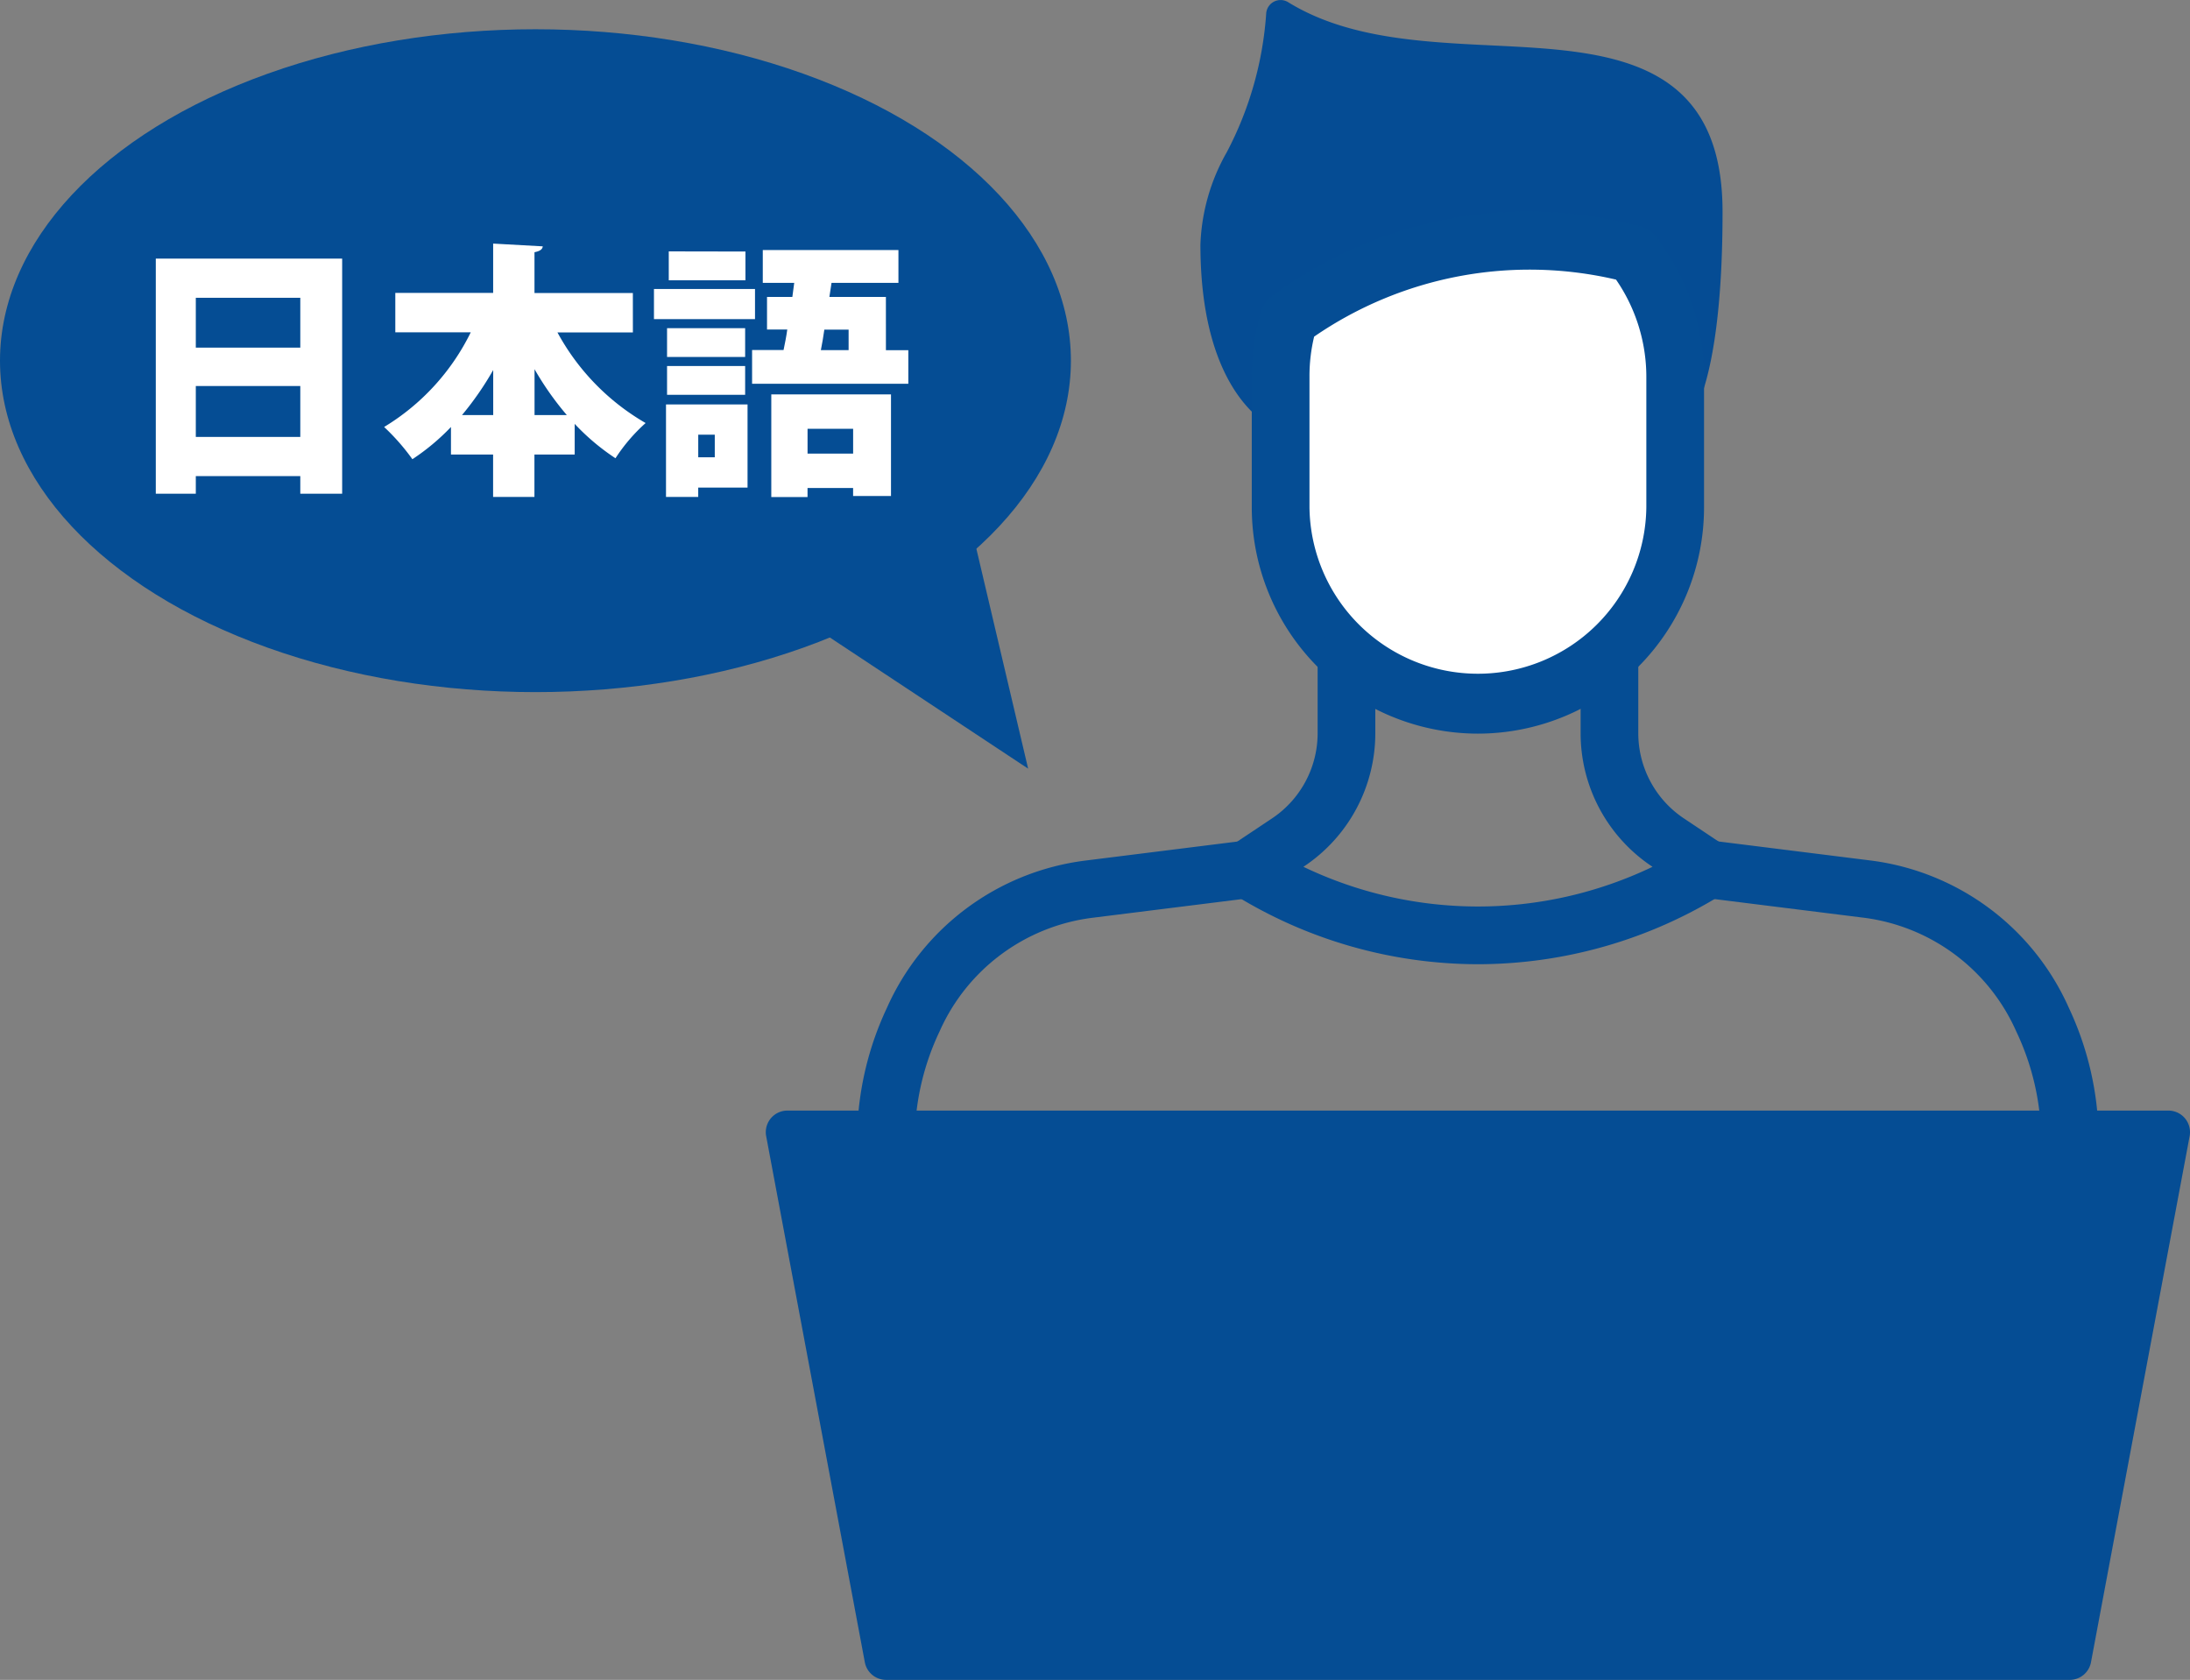
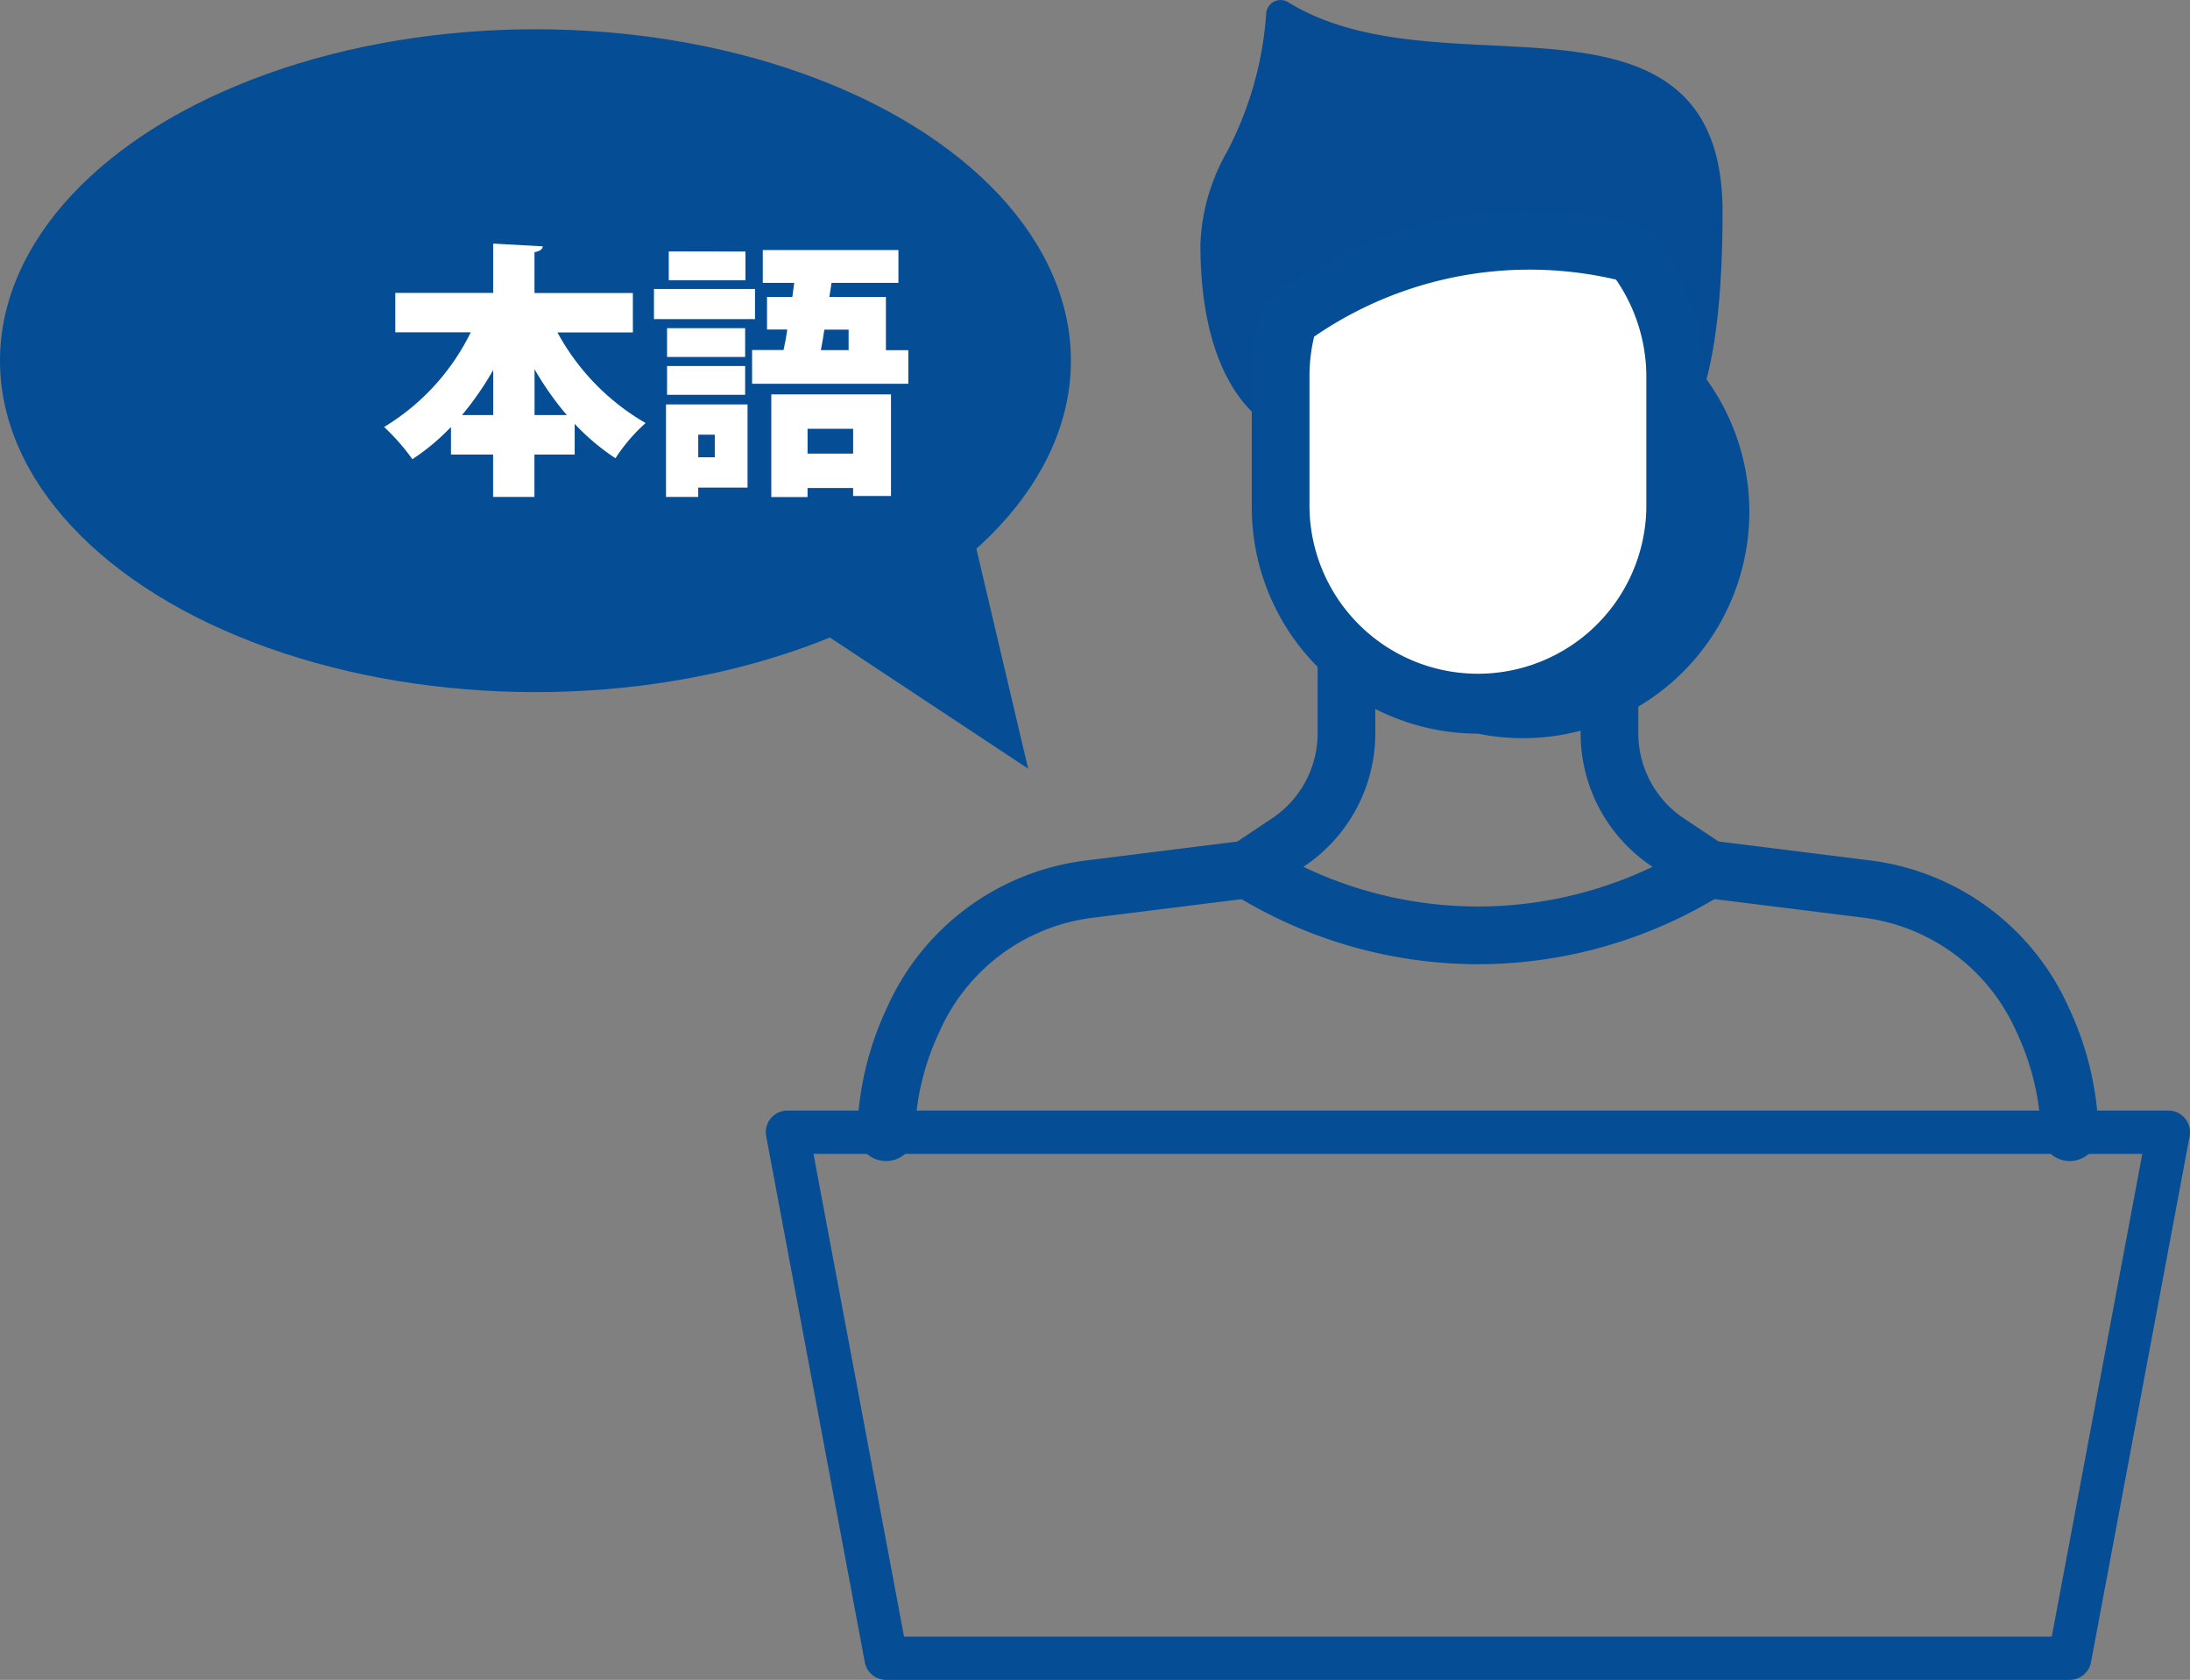
<svg xmlns="http://www.w3.org/2000/svg" width="79.477" height="60.97" viewBox="0 0 79.477 60.97">
  <rect x="0" y="0" width="79.477" height="60.97" fill="#808080" stroke="none" />
  <g id="グループ_485" data-name="グループ 485" transform="translate(693.172 -2700.604)">
    <g id="グループ_328" data-name="グループ 328" transform="translate(-665.381 2700.604)">
      <g id="グループ_325" data-name="グループ 325" transform="translate(15.773 0)">
        <path id="パス_260" data-name="パス 260" d="M893.52,737.746s-2.387-.932-2.387-6.19c0-2.722,2.014-3.654,2.387-8.352,5.817,3.58,15.512-1.193,15.512,7.159,0,6.265-1.193,7.383-1.193,7.383" transform="translate(-890.61 -722.681)" fill="#054c94" />
        <path id="パス_261" data-name="パス 261" d="M893.329,738.079a.526.526,0,0,1-.19-.036c-.111-.043-2.72-1.126-2.72-6.677a7.277,7.277,0,0,1,.956-3.35,12.658,12.658,0,0,0,1.432-5.044.523.523,0,0,1,.8-.4c2.13,1.311,4.827,1.443,7.437,1.569,4.092.2,8.324.407,8.324,6.035,0,6.179-1.132,7.553-1.358,7.765a.524.524,0,0,1-.716-.764h0s1.028-1.247,1.028-7c0-4.632-3.074-4.782-7.329-4.989-2.356-.115-5-.244-7.22-1.332a13.764,13.764,0,0,1-1.45,4.617,6.273,6.273,0,0,0-.853,2.9c0,4.767,2.033,5.695,2.054,5.7a.523.523,0,0,1-.191,1.011Z" transform="translate(-890.419 -722.49)" fill="#054c94" />
      </g>
      <g id="グループ_326" data-name="グループ 326" transform="translate(17.637 7.662)">
        <path id="パス_262" data-name="パス 262" d="M907.18,734.9l.013.012a7.255,7.255,0,0,1,1.514,4.4v4.773a7.159,7.159,0,0,1-14.319,0v-4.773a7.278,7.278,0,0,1,.3-2.052A14.674,14.674,0,0,1,907.18,734.9Z" transform="translate(-893.342 -733.327)" fill="#fff" />
-         <path id="パス_263" data-name="パス 263" d="M901.167,751.909a8.216,8.216,0,0,1-8.206-8.206V738.93a8.281,8.281,0,0,1,.34-2.346,1.044,1.044,0,0,1,.342-.517,15.62,15.62,0,0,1,13.436-2.562,1.048,1.048,0,0,1,.454.261l.012.012a1.088,1.088,0,0,1,.095.106,8.3,8.3,0,0,1,1.734,5.044V743.7A8.215,8.215,0,0,1,901.167,751.909ZM895.224,737.5a6.126,6.126,0,0,0-.169,1.43V743.7a6.113,6.113,0,0,0,12.225,0V738.93a6.22,6.22,0,0,0-1.1-3.5A13.787,13.787,0,0,0,895.224,737.5Z" transform="translate(-892.961 -732.944)" fill="#054d94" />
+         <path id="パス_263" data-name="パス 263" d="M901.167,751.909a8.216,8.216,0,0,1-8.206-8.206V738.93a8.281,8.281,0,0,1,.34-2.346,1.044,1.044,0,0,1,.342-.517,15.62,15.62,0,0,1,13.436-2.562,1.048,1.048,0,0,1,.454.261l.012.012a1.088,1.088,0,0,1,.095.106,8.3,8.3,0,0,1,1.734,5.044A8.215,8.215,0,0,1,901.167,751.909ZM895.224,737.5a6.126,6.126,0,0,0-.169,1.43V743.7a6.113,6.113,0,0,0,12.225,0V738.93a6.22,6.22,0,0,0-1.1-3.5A13.787,13.787,0,0,0,895.224,737.5Z" transform="translate(-892.961 -732.944)" fill="#054d94" />
      </g>
      <path id="パス_264" data-name="パス 264" d="M900.733,765.758a16.838,16.838,0,0,1-8.9-2.56,1.047,1.047,0,0,1-.029-1.76l1.454-.97a3.718,3.718,0,0,0,1.659-3.1v-2.854a1.047,1.047,0,0,1,2.093,0v2.854a5.808,5.808,0,0,1-2.592,4.843l-.017.011a14.648,14.648,0,0,0,12.67,0l-.018-.012a5.806,5.806,0,0,1-2.592-4.842v-2.854a1.047,1.047,0,0,1,2.093,0v2.854a3.718,3.718,0,0,0,1.659,3.1l1.454.97a1.047,1.047,0,0,1-.028,1.76A16.846,16.846,0,0,1,900.733,765.758Z" transform="translate(-874.89 -730.762)" fill="#054d94" />
      <g id="グループ_327" data-name="グループ 327" transform="translate(0 40.308)">
-         <path id="パス_265" data-name="パス 265" d="M916.506,797.645l3.58-19.092H869.97l3.58,19.092Z" transform="translate(-869.185 -777.768)" fill="#054d94" />
        <path id="パス_266" data-name="パス 266" d="M916.221,798.144H873.264a.785.785,0,0,1-.771-.641l-3.58-19.092a.784.784,0,0,1,.771-.929H919.8a.785.785,0,0,1,.772.929l-3.58,19.092A.785.785,0,0,1,916.221,798.144Zm-42.305-1.57h41.653l3.286-17.522H870.63Z" transform="translate(-868.899 -777.482)" fill="#054d94" />
      </g>
      <path id="パス_267" data-name="パス 267" d="M928.3,775.741a1.046,1.046,0,0,1-1.047-1.047,9.294,9.294,0,0,0-.9-3.663,7.022,7.022,0,0,0-5.534-4.122l-5.78-.722a1.047,1.047,0,0,1,.259-2.077l5.78.723a9.125,9.125,0,0,1,7.191,5.357,11.334,11.334,0,0,1,1.072,4.5A1.047,1.047,0,0,1,928.3,775.741Z" transform="translate(-880.975 -733.601)" fill="#054d94" />
      <path id="パス_268" data-name="パス 268" d="M874.473,775.741a1.047,1.047,0,0,1-1.047-1.047,11.339,11.339,0,0,1,1.072-4.5,9.125,9.125,0,0,1,7.191-5.357l5.78-.723a1.047,1.047,0,0,1,.26,2.077l-5.78.722a7.022,7.022,0,0,0-5.534,4.122,9.292,9.292,0,0,0-.895,3.663A1.046,1.046,0,0,1,874.473,775.741Z" transform="translate(-870.108 -733.601)" fill="#054d94" />
    </g>
    <g id="グループ_329" data-name="グループ 329" transform="translate(-693.172 2701.666)">
      <ellipse id="楕円形_11" data-name="楕円形 11" cx="19.432" cy="12.029" rx="19.432" ry="12.029" transform="translate(0 0)" fill="#054d94" />
      <path id="パス_269" data-name="パス 269" d="M870.292,751.678l8.5,5.623-2.1-8.922Z" transform="translate(-841.48 -730.465)" fill="#054d94" />
    </g>
    <g id="グループ_330" data-name="グループ 330" transform="translate(-687.513 2709.448)">
-       <path id="パス_270" data-name="パス 270" d="M838.7,735.295h6.763v8.533h-1.519v-.639h-3.792v.639H838.7Zm5.244,1.422h-3.792v1.809h3.792Zm-3.792,5.05h3.792v-1.848h-3.792Z" transform="translate(-838.705 -734.753)" fill="#fff" />
      <path id="パス_271" data-name="パス 271" d="M859.031,737.777h-2.738a8.442,8.442,0,0,0,3.2,3.289,6.321,6.321,0,0,0-1.094,1.278,8.183,8.183,0,0,1-1.48-1.248v1.113h-1.461v1.539h-1.5v-1.539h-1.529v-1a8.073,8.073,0,0,1-1.4,1.17,7.868,7.868,0,0,0-1.026-1.17,8.259,8.259,0,0,0,3.144-3.435h-2.738v-1.432h3.551v-1.789l1.8.1c-.01.106-.1.174-.3.213v1.48h3.57Zm-5.069,1.364a11.157,11.157,0,0,1-1.132,1.635h1.132Zm1.5,1.635h1.171a10.851,10.851,0,0,1-1.171-1.664Z" transform="translate(-841.722 -734.556)" fill="#fff" />
      <path id="パス_272" data-name="パス 272" d="M867.03,736.285v1.093h-3.667v-1.093Zm-.271,4.189v3.018h-1.79v.339H863.8v-3.357Zm-.087-2.768v1.045h-2.834v-1.045Zm-2.834,2.419v-1.044h2.834v1.044Zm2.845-5.2v1.045H863.9V734.92Zm-1.113,6.647h-.6v.822h.6Zm6.211-3.067h.813v1.219h-5.67V738.5h1.142c.048-.232.1-.484.135-.745h-.735v-1.181h.919l.068-.512h-1.141v-1.19h4.923v1.19h-2.428l-.078.512h2.051Zm-4.16,5.331v-3.725h4.344v3.686H870.59v-.29h-1.654v.329Zm2.97-2.477h-1.654v.9h1.654Zm-.164-3.6h-.881c-.038.261-.078.512-.126.745h1.007Z" transform="translate(-845.289 -734.64)" fill="#fff" />
    </g>
  </g>
</svg>